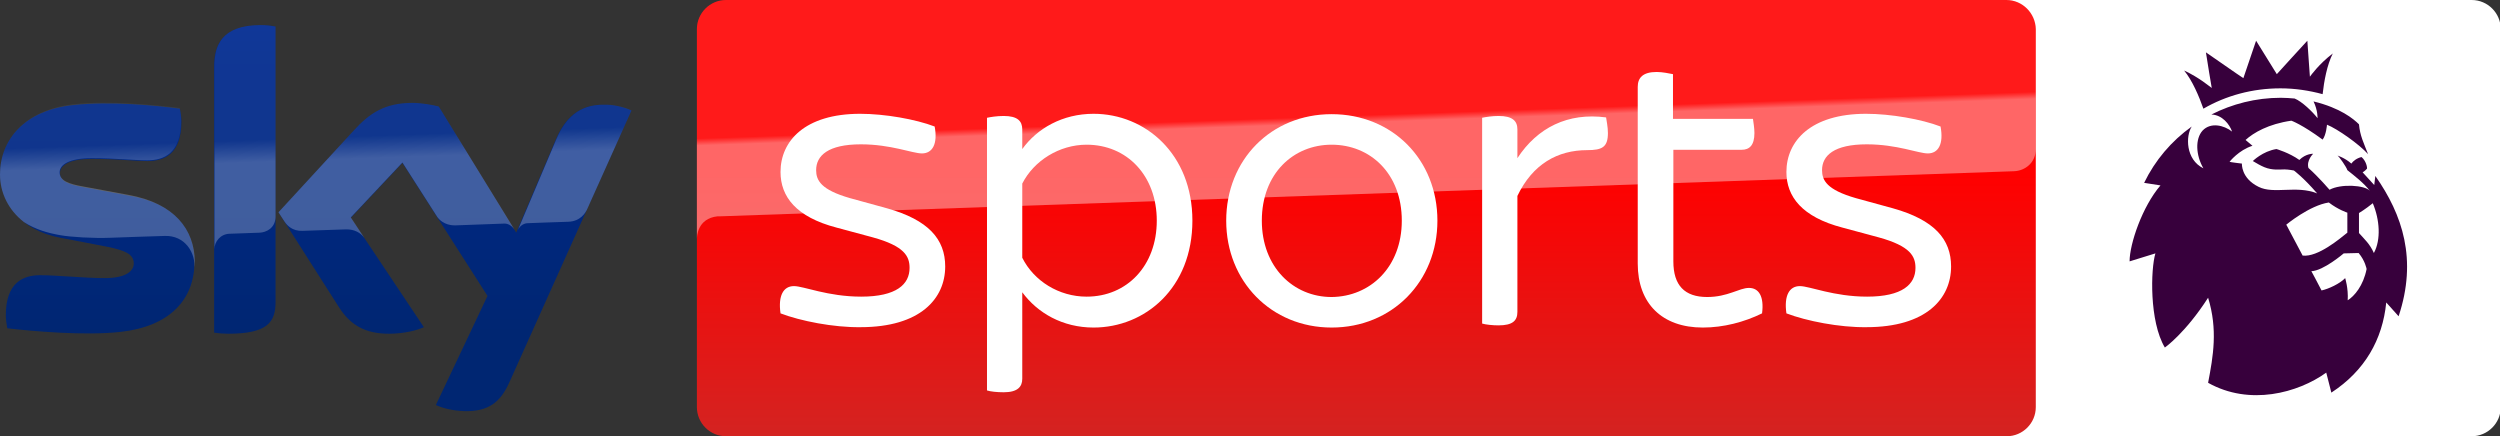
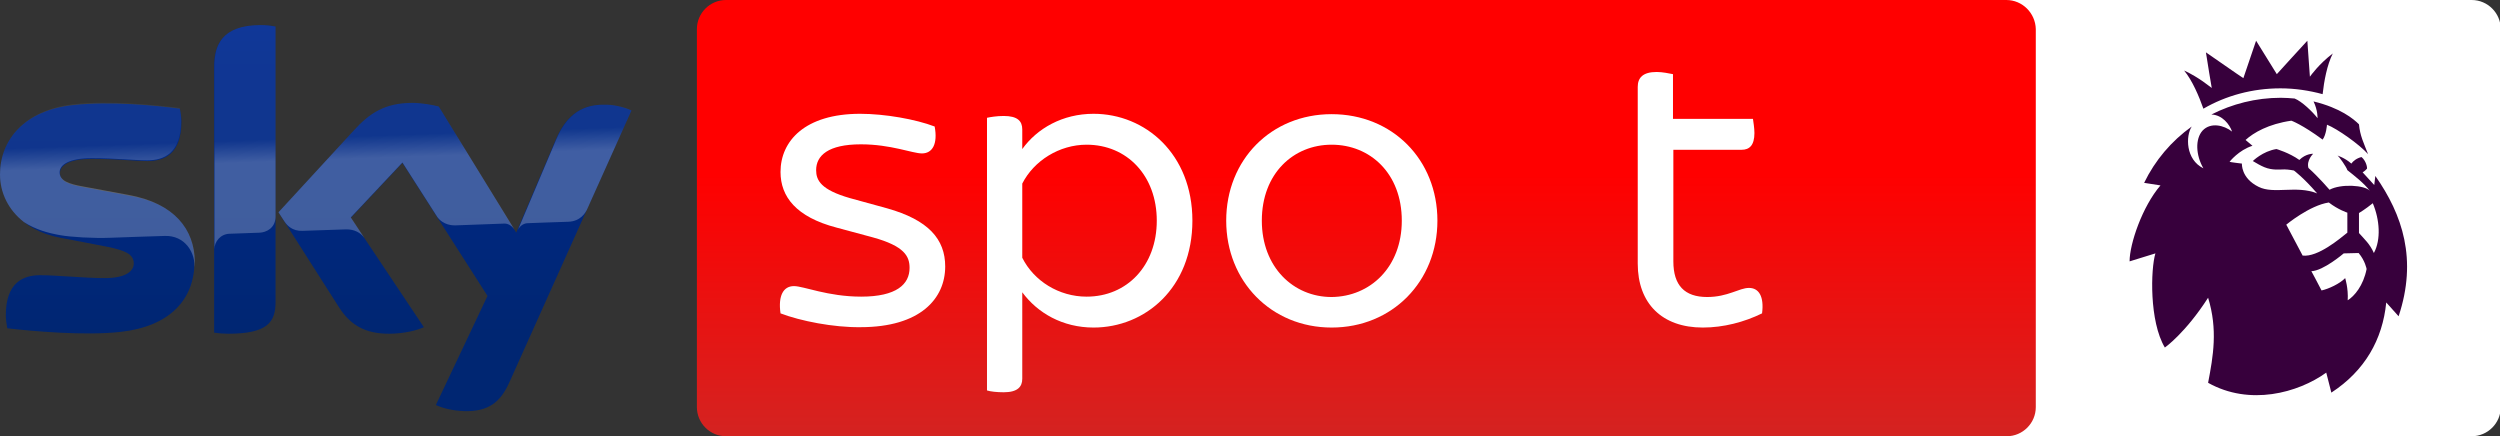
<svg xmlns="http://www.w3.org/2000/svg" width="149" height="26" viewBox="0 0 149 26">
  <rect x="0" y="0" width="149" height="26" fill="#333333" stroke="none" />
  <title>/Web svg/1303-Logo</title>
  <defs>
    <linearGradient x1="50%" y1=".024%" x2="50%" y2="99.974%" id="linearGradient-1">
      <stop stop-color="#002a91" offset="0" />
      <stop stop-color="#002672" offset="80%" />
    </linearGradient>
    <linearGradient x1="50.48%" y1="55.045%" x2="49.672%" y2="46.08%" id="linearGradient-2">
      <stop stop-color="#fff" offset="0" />
      <stop stop-color="#fff" stop-opacity=".25" offset="100%" />
    </linearGradient>
    <linearGradient x1="49.984%" y1="0" x2="49.984%" y2="100%" id="linearGradient-3">
      <stop stop-color="red" offset="40%" />
      <stop stop-color="#d42321" offset="100%" />
    </linearGradient>
    <linearGradient x1="50.158%" y1="51.081%" x2="49.592%" y2="48.182%" id="linearGradient-4">
      <stop stop-color="#fff" offset="0" />
      <stop stop-color="#fff" stop-opacity=".25" offset="100%" />
    </linearGradient>
  </defs>
  <g id="1303-Logo" stroke="none" stroke-width="1" fill="none" fill-rule="evenodd">
    <g id="Group" fill-rule="nonzero">
      <g id="Sky_Sports_Premier_League_PRIMARY_RGB">
        <g id="XMLID_282_" transform="translate(117.65, 0)" fill="#fff">
          <path d="M29.662 26H1.755C.802 26 .022 25.22.022 24.267V1.733C.022.78.802.0 1.755.0H29.662C30.615.0 31.395.78 31.395 1.733V24.267C31.395 25.22 30.615 26 29.662 26z" id="Path" />
        </g>
        <path d="M25.978 24.137C26.282 24.288 26.91 24.483 27.712 24.505 29.077 24.527 29.813 24.007 30.355 22.793l7.28-16.207C37.332 6.435 36.66 6.24 36.118 6.24 35.187 6.218 33.93 6.413 33.128 8.32l-2.362 5.547-4.615-7.518c-.303-.087-1.04-.217-1.56-.217-1.647.0-2.557.607-3.488 1.625L16.597 12.653 20.215 18.33C20.887 19.37 21.753 19.89 23.183 19.89 24.115 19.89 24.895 19.673 25.263 19.5l-4.355-6.522L23.985 9.707l5.07 7.93-3.077 6.5zm-9.555-6.132c0 1.192-.477 1.885-2.817 1.885C13.303 19.89 13.022 19.868 12.762 19.825V3.965c0-1.213.412-2.47 2.773-2.47C15.838 1.495 16.142 1.517 16.423 1.582V18.005zM11.592 15.6c0 2.232-1.452 3.857-4.42 4.182C5.027 20.02 1.907 19.738.433 19.565.39 19.327.347 19.023.347 18.785c0-1.95 1.04-2.383 2.037-2.383C3.402 16.402 5.027 16.575 6.24 16.575 7.562 16.575 7.973 16.12 7.973 15.708c0-.563-.52-.78-1.56-.997L3.597 14.17C1.257 13.737.0 12.112.0 10.4.0 8.32 1.473 6.565 4.377 6.262 6.565 6.023 9.252 6.283 10.725 6.478 10.768 6.717 10.812 6.977 10.812 7.237c0 1.95-1.018 2.362-2.015 2.362C8.038 9.598 6.868 9.468 5.503 9.468c-1.365.0-1.928.368-1.928.845.0.498.542.693 1.408.845L7.67 11.657c2.73.455 3.922 2.015 3.922 3.943z" id="Sky_x5F_Logo_1_" fill="url(#linearGradient-1)" />
        <path d="M37.635 6.587 34.97 12.523C34.883 12.675 34.602 13.195 33.865 13.217 33.692 13.217 31.438 13.303 31.438 13.303 31.005 13.325 30.853 13.737 30.853 13.737L33.15 8.32C33.952 6.413 35.208 6.218 36.14 6.24 36.66 6.24 37.332 6.413 37.635 6.587zM30.658 13.672 26.152 6.348c-.303-.087-1.04-.217-1.56-.217-1.647.0-2.557.607-3.488 1.625L16.597 12.653 16.965 13.217C17.117 13.433 17.42 13.78 18.027 13.758 18.243 13.758 20.41 13.672 20.583 13.672 21.147 13.65 21.493 13.888 21.71 14.17L20.908 12.957 23.985 9.685l2.08 3.25C26.433 13.433 26.997 13.433 27.127 13.433 27.235 13.433 29.943 13.325 30.073 13.325 30.268 13.325 30.485 13.433 30.658 13.672zM15.535 1.495c-2.362.0-2.752 1.257-2.752 2.47V14.842C12.783 14.408 13.13 13.953 13.672 13.932 14.062 13.91 15.167 13.888 15.492 13.867 15.86 13.845 16.402 13.607 16.423 12.935V1.582C16.142 1.538 15.838 1.495 15.535 1.495zM7.648 11.613 4.962 11.115C4.095 10.963 3.553 10.768 3.553 10.27 3.553 9.815 4.117 9.425 5.482 9.425 6.825 9.425 8.017 9.555 8.775 9.555 9.772 9.555 10.79 9.143 10.79 7.193 10.79 6.933 10.768 6.695 10.703 6.435 9.23 6.262 6.565 5.98 4.355 6.218 1.473 6.565.0 8.32.0 10.4c0 1.062.477 2.102 1.43 2.838C2.145 13.693 2.86 13.888 3.597 14.018 4.203 14.127 5.568 14.213 6.608 14.17 6.933 14.148 9.295 14.083 9.815 14.062c1.192-.043 1.863.975 1.777 2.015C11.592 16.055 11.592 16.055 11.592 16.033V16.012C11.613 15.882 11.613 15.752 11.613 15.6 11.592 13.672 10.4 12.112 7.648 11.613z" id="s25_2_" fill="url(#linearGradient-2)" opacity=".25" />
        <path d="M130.173 4.203C131.105 4.637 131.712 5.178 131.82 5.243 131.777 5.005 131.582 3.835 131.473 3.12 132.015 3.488 133.272 4.377 133.705 4.658 133.878 4.138 134.463 2.427 134.463 2.427S135.525 4.138 135.698 4.42C135.915 4.182 137.193 2.773 137.518 2.427 137.583 3.228 137.648 4.398 137.67 4.572 137.735 4.485 138.212 3.813 139.035 3.185 138.688 3.878 138.515 4.832 138.428 5.612 137.627 5.395 136.782 5.265 135.915 5.265c-1.668.0-3.25.433-4.593 1.213C131.062 5.742 130.672 4.81 130.173 4.203zM142.957 18.85 142.22 18.027C142.003 20.237 140.942 22.1 138.948 23.4L138.645 22.208C136.955 23.422 134.073 24.202 131.603 22.815c.303-1.582.585-3.163.0-5.07C130.238 19.868 129.025 20.713 129.025 20.713 128.093 19.153 128.18 16.033 128.462 15.102L126.923 15.578C126.923 14.538 127.682 12.307 128.765 11.05L127.79 10.898C128.44 9.555 129.415 8.407 130.628 7.54 130.26 8.103 130.26 9.512 131.322 10.032 130.867 9.252 130.823 8.277 131.278 7.778 131.755 7.28 132.535 7.453 133.033 7.843 132.882 7.41 132.448 6.847 131.798 6.825 133.033 6.197 134.442 5.828 135.937 5.828 136.218 5.828 136.5 5.85 136.76 5.872 137.193 6.045 137.822 6.652 138.125 7.042c0 0 .022-.455-.238-.997C139.49 6.435 140.27 7.085 140.595 7.41 140.66 8.103 140.877 8.515 141.137 9.187 140.617 8.602 139.295 7.67 138.688 7.432 138.688 7.432 138.645 8.038 138.428 8.32 137.193 7.41 136.565 7.193 136.565 7.193 135.2 7.388 134.312 7.908 133.835 8.342L134.247 8.688C133.423 8.948 132.882 9.642 132.882 9.642 132.882 9.663 133.618 9.75 133.618 9.75S133.553 10.617 134.615 11.137C135.525 11.592 136.868 11.028 138.103 11.527 137.28 10.573 136.717 10.162 136.717 10.162S136.392 10.097 136.153 10.097C135.872 10.097 135.438 10.162 134.962 9.967 134.745 9.88 134.485 9.728 134.268 9.598c0 0 .585-.585 1.408-.715.0.0.758.217 1.365.65C137.432 9.143 137.865 9.165 137.865 9.165S137.453 9.555 137.583 10.01C138.19 10.552 138.84 11.31 138.84 11.31 139.512 10.942 140.942 11.028 141.245 11.375 140.877 10.898 140.335 10.487 139.902 10.14 139.858 9.967 139.403 9.317 139.317 9.273 139.317 9.273 139.75 9.403 140.14 9.75 140.248 9.598 140.465 9.425 140.747 9.36 141.028 9.598 141.093 9.988 141.072 10.053 140.942 10.205 140.812 10.27 140.812 10.27L141.505 11.028 141.57 10.487C143.195 12.805 144.083 15.47 142.957 18.85zM139.902 13.867V12.675S139.36 12.502 138.797 12.068C137.648 12.242 136.262 13.39 136.262 13.39S136.738 14.278 137.237 15.232C138.147 15.34 139.468 14.213 139.902 13.867zM141.05 16.033S140.963 15.535 140.573 15.08L139.685 15.102S138.472 16.142 137.757 16.163c0 0 .412.758.607 1.148C138.775 17.225 139.468 16.9 139.772 16.575 139.772 16.575 139.967 17.182 139.923 17.897 140.313 17.658 140.855 17.03 141.05 16.033zM141.418 12.112C140.963 12.48 140.595 12.697 140.595 12.697v1.192C140.92 14.257 141.245 14.538 141.483 15.08 141.917 14.278 141.83 13.087 141.418 12.112z" id="XMLID_269_" fill="#37003c" />
        <path d="M119.578.0H43.268C42.315.0 41.535.78 41.535 1.733V24.267C41.535 25.22 42.315 26 43.268 26H119.6C120.553 26 121.333 25.22 121.333 24.267V1.733C121.312.78 120.532.0 119.578.0z" id="Plinth_1_" fill="url(#linearGradient-3)" />
-         <path d="M42.77 12.892s.065.0.173.0C48.078 12.718 120.033 10.205 120.033 10.205 120.683 10.183 121.333 9.707 121.333 8.883v-7.15C121.333.78 120.553.0 119.6.0H43.268C42.315.0 41.535.78 41.535 1.733V14.257C41.535 14.105 41.557 13.022 42.77 12.892z" id="p40_8_" fill="url(#linearGradient-4)" opacity=".4" />
        <g id="Group" transform="translate(46.367, 4.117)" fill="#fff">
          <path d="M.152 14.56C416333634e-25 13.498.325 12.935.953 12.935c.585.0 2.015.628 4.008.628 2.102.0 2.882-.737 2.882-1.712.0-.693-.303-1.3-2.188-1.82L3.488 9.447C1.083 8.818.152 7.605.152 6.132.152 4.29 1.603 2.665 4.897 2.665c1.473.0 3.315.325 4.442.758C9.533 4.463 9.208 5.027 8.58 5.027 8.017 5.027 6.738 4.485 4.94 4.485c-1.95.0-2.665.672-2.665 1.538.0.607.282 1.17 2.015 1.668l2.21.607C8.97 8.992 9.967 10.14 9.967 11.765c0 1.907-1.473 3.618-5.048 3.618C3.315 15.405 1.343 15.015.152 14.56z" id="Path" />
          <path d="M24.7 9.035c0 4.008-2.817 6.37-5.893 6.37C16.965 15.405 15.47 14.538 14.56 13.303V18.46C14.56 18.937 14.278 19.262 13.455 19.262 13.043 19.262 12.653 19.218 12.458 19.153V2.903C12.653 2.86 13.043 2.795 13.455 2.795c.823.0 1.105.303 1.105.802v1.17C15.448 3.532 16.965 2.665 18.807 2.665 21.883 2.665 24.7 5.048 24.7 9.035zm-2.123.0c0-2.687-1.777-4.528-4.182-4.528-1.625.0-3.142.953-3.835 2.318v4.42C15.253 12.632 16.748 13.563 18.395 13.563c2.405.0 4.182-1.842 4.182-4.528z" id="Shape" />
          <path d="M26.715 9.035c0-3.64 2.687-6.348 6.283-6.348 3.618.0 6.305 2.708 6.305 6.348.0 3.618-2.687 6.37-6.305 6.37-3.597.0-6.283-2.752-6.283-6.37zm10.465.0c0-2.817-1.885-4.528-4.182-4.528-2.275.0-4.16 1.712-4.16 4.528.0 2.773 1.885 4.55 4.16 4.55C35.295 13.563 37.18 11.808 37.18 9.035z" id="Shape" />
-           <path d="M49.465 3.813c0 .845-.347 1.018-1.235 1.018-1.755.0-3.25.823-4.16 2.73V14.473c0 .52-.282.802-1.127.802C42.597 15.275 42.185 15.232 41.968 15.167V2.903C42.163 2.86 42.575 2.795 42.943 2.795 43.788 2.795 44.07 3.098 44.07 3.597V5.308c1.192-1.82 3.012-2.73 5.287-2.427C49.378 3.055 49.465 3.445 49.465 3.813z" id="Path" />
          <path d="M58.652 14.56C57.59 15.08 56.355 15.405 55.12 15.405 52.693 15.405 51.242 13.975 51.242 11.592V1.062C51.242.52 51.545.173 52.368.173 52.715.173 53.127.26 53.343.303V2.968H58.11C58.132 3.142 58.197 3.51 58.197 3.813 58.197 4.55 57.893 4.81 57.438 4.81H53.365v6.652C53.365 12.892 54.037 13.585 55.38 13.585c1.235.0 1.907-.542 2.492-.542S58.782 13.542 58.652 14.56z" id="Path" />
-           <path d="M60.103 14.56C59.952 13.498 60.277 12.935 60.905 12.935c.585.0 2.015.628 4.008.628 2.102.0 2.882-.737 2.882-1.712.0-.693-.303-1.3-2.188-1.82L63.44 9.447C61.035 8.818 60.103 7.605 60.103 6.132 60.103 4.29 61.555 2.665 64.848 2.665 66.322 2.665 68.163 2.99 69.29 3.423 69.485 4.463 69.16 5.027 68.532 5.027 67.968 5.027 66.69 4.485 64.892 4.485c-1.95.0-2.665.672-2.665 1.538C62.227 6.63 62.508 7.193 64.242 7.692L66.452 8.298C68.922 8.992 69.918 10.14 69.918 11.765 69.918 13.672 68.445 15.383 64.87 15.383 63.267 15.405 61.295 15.015 60.103 14.56z" id="Path" />
        </g>
      </g>
    </g>
  </g>
</svg>